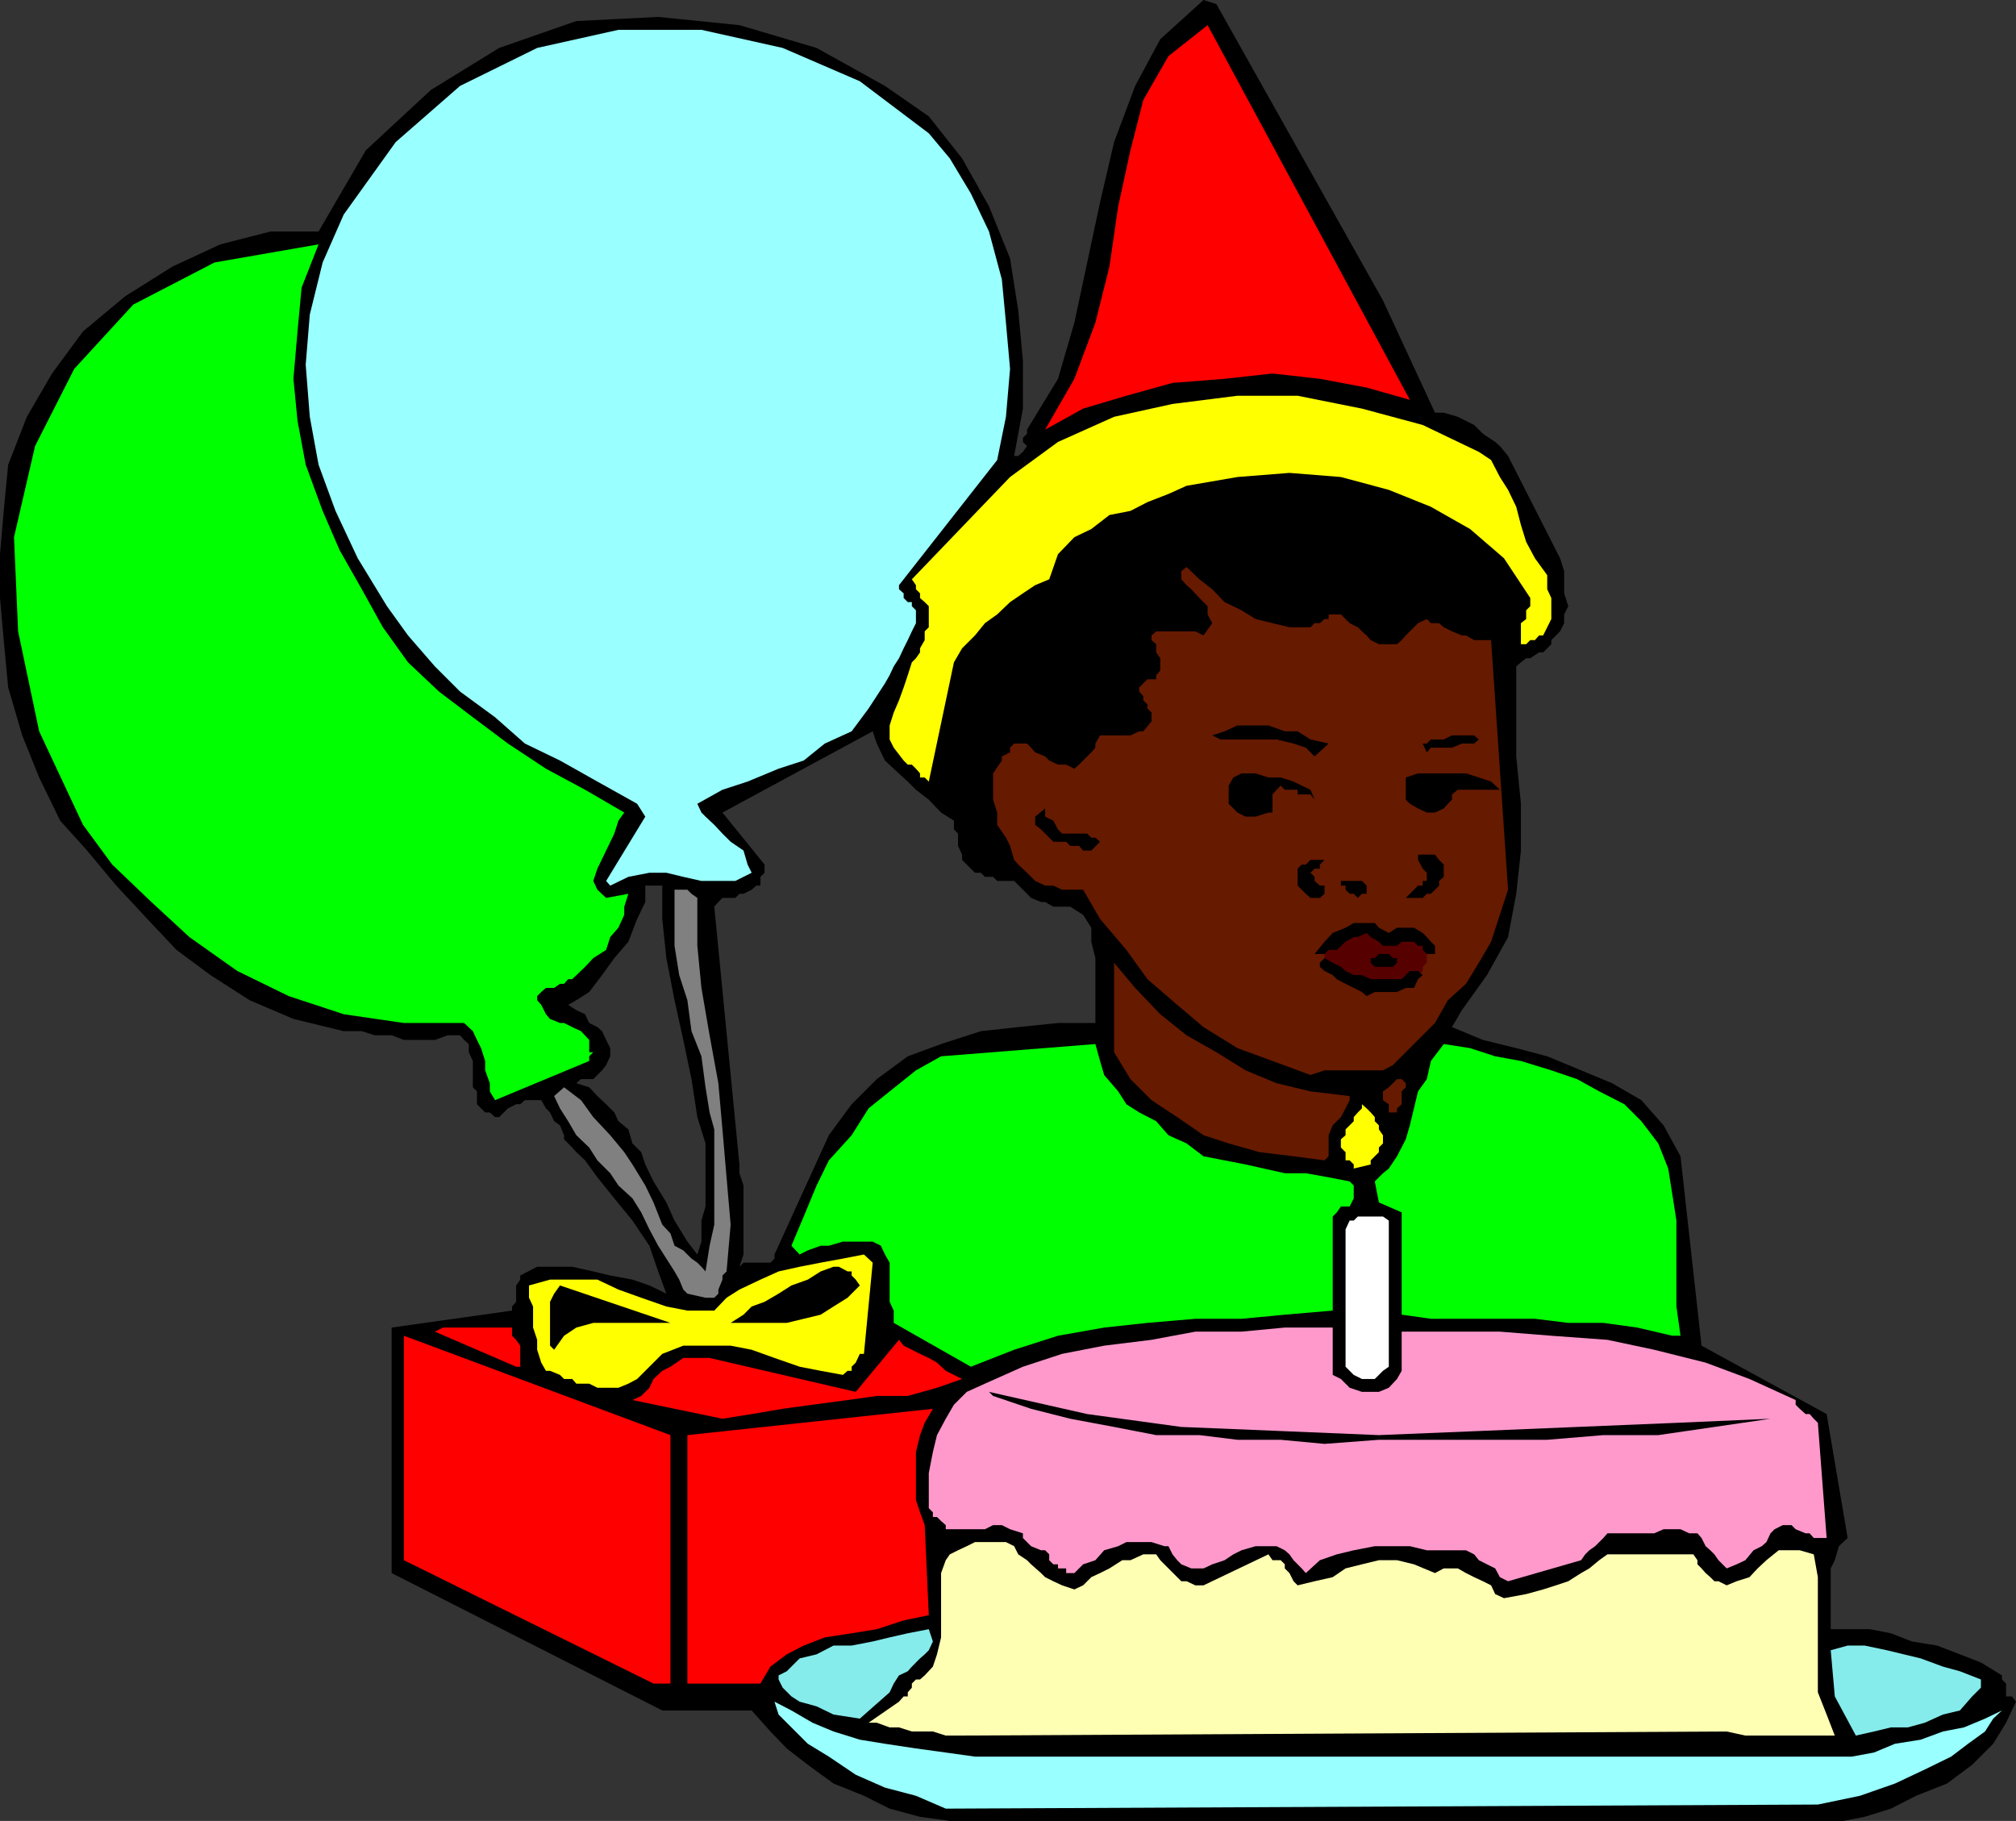
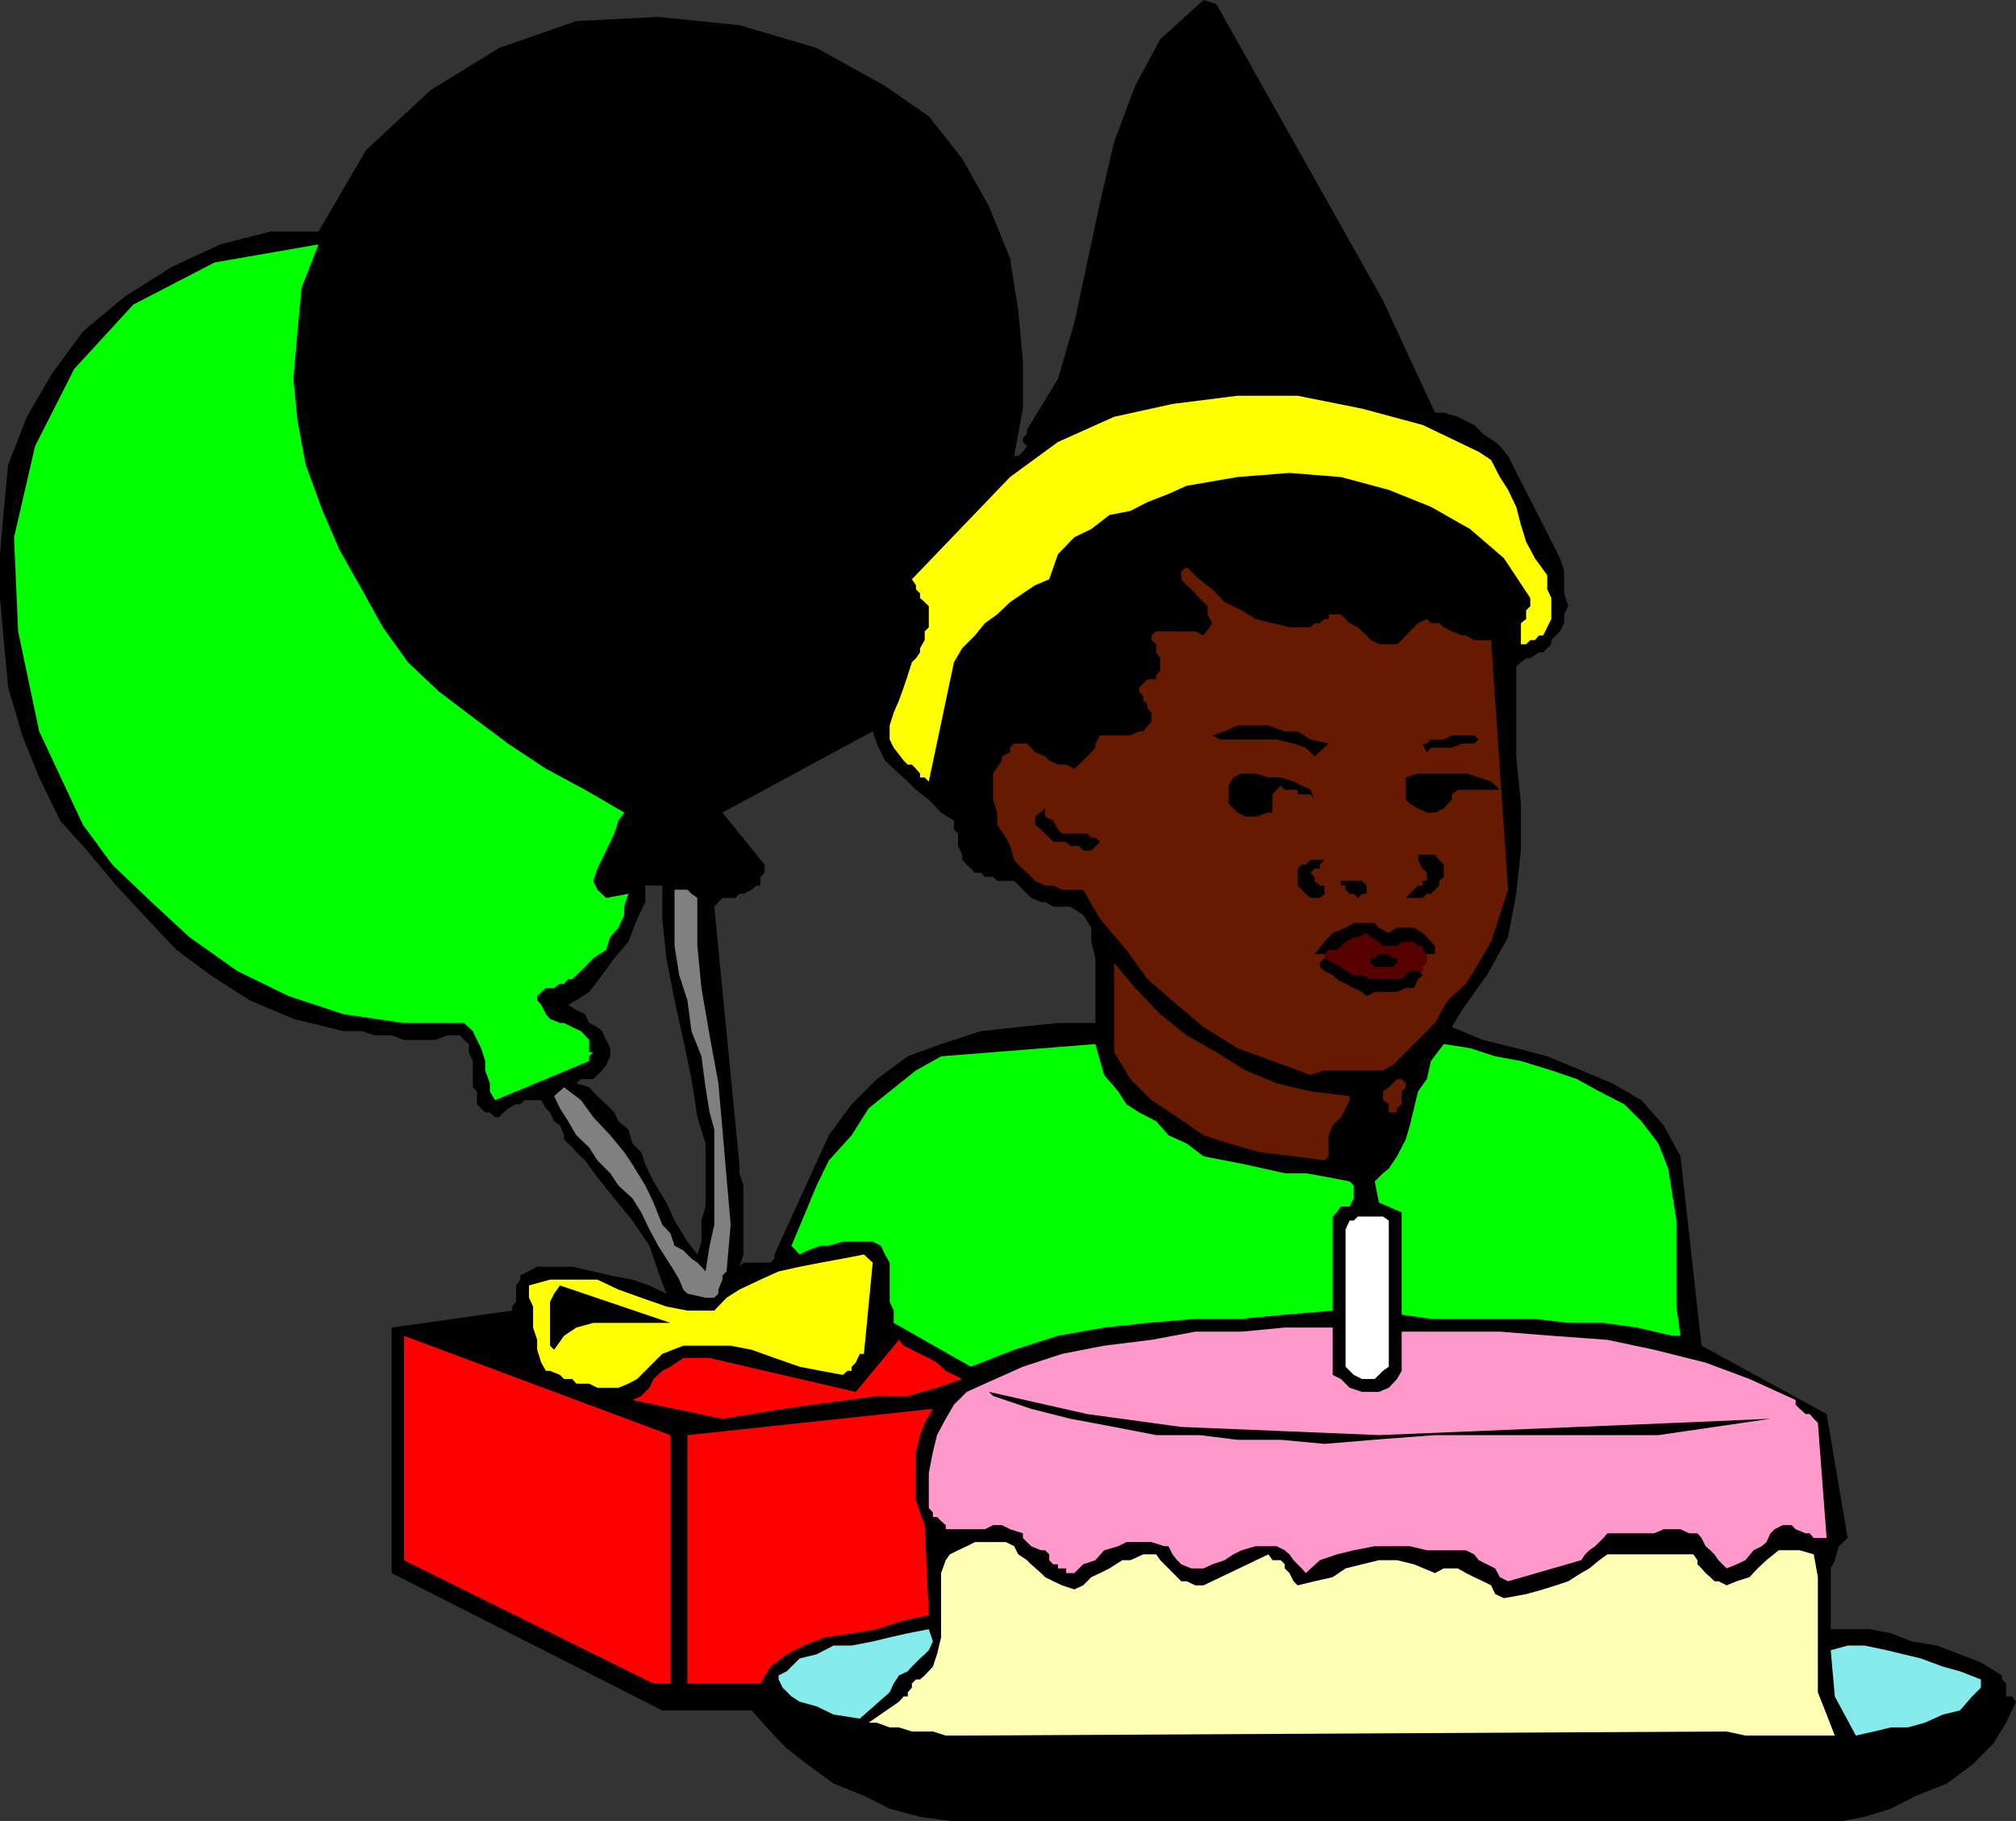
<svg xmlns="http://www.w3.org/2000/svg" width="344.898" height="311.5">
  <rect width="100%" height="100%" fill="#333333" stroke="none" />
  <path d="M120.7 199.2h5.8l-4.3-44.098.698-.801.7-.7h2.203l.699-.703h.7l1.398-.699.8-.699h.7V150l.703-.7v-1.402L123.598 139l25.703-13.898.699 2.097 1.398 2.903 1.5 1.398 2.403 2.2 1.398 1.402 2.2 1.699L161 139l2.2 1.398v1.5l.698.704v2.097l.7 1.5v.903l2.203 2.199h1l.699.699h1.398l.7.7h2.902l2.2 2.198.698.704 1.7.699h.703l1.398.8h2.899l2.203 1.399 1.398 2.2v2.402l.7 2.796V175H181l-6.8.7-6.4.698-6.8 2.204-5.7 2.097-5.3 3.903-4.3 4.296-3.9 5.301-9.3 20.403v.699l-.7.699h-4.6l-.7.7.7-2.098V202.8l-.7-2.102v-1.5h-5.8v7.2l-.7 2.402v3.597l-.7 2.204-1.702-2.204-2.2-3.597-1.398-3.102-2.2-3.597-1.402-2.903-.699-2.097-.699-.801.7.8H98.597l1.5 1.399 2.101 2.898 2.899 3.602 3.101 3.8 2.899 4.302 1.5 4.398 1.402 3.8-2.902-1.402-2.899-1-3.8-.699-2.899-.699-3.602-.8h-6L89 218.2v.698l-.7 1v2.801l-.702.801v.7L67 227.101v42l46.3 23.5h15.298l3.203 3.597 2.797 2.903 3.601 2.796 4.399 3.204 5.203 2.097 4.398 2.2 5.2 1.402 5.101.699h152.898l3.602-.7 4.5-1.402 4.3-2.199 5.298-2.097 4.3-3.204L341 298.3l2.2-3.602 1.698-3.597-.699-.903h-1V288l-.699-.7v-.698l-3.602-2.204-3.597-1.398-3.903-1.5-4.3-.7-3.598-1.402-3.602-.699H313.2v-10.398l.7-1.403.699-2.398 1.5-1.398-3.598-21.204-21.402-11.699-3.598-32.398-2.902-5.301-3.797-4.3-5-2.9-5.301-2.198-5.8-2.403-5.302-1.398-5.699-1.403-5.3-2.199 1.699-2.898 4.3-6 3.602-6.5 1.398-7.403.801-7.398v-8l-.8-8.102V114l.8-.7.899-.698h.703l1.5-1H264l.7-.704.698-.699v-.699l1.5-1.5.7-1.398v-1.5l.703-1.403-.703-2.199v-3.8l-.7-2.2L258 78l-1.402-1.7-.797-.698-2.102-1.403-1.5-1.5-1.398-.699-1.403-.7-2.398-.698h-1.5l-8.902-19.204L208.098.7l-2.2-.699-7.398 6.7-4.3 8-3.602 9.6-2.399 10.302L186 44.898 183.8 55.2l-2.8 9.602-5.3 8.699v.7l-.7.698v.704l.7.699-.7 1-.8.699h-.7l1.5-8.102V61.7l-.8-8.597-1.4-8.903-3.6-8.898-4.602-8.2-5.7-7.203-7.5-5.199L139.7 8.2l-13.2-3.899-13.902-1.403-14 .704-13.2 4.597L73.7 15.4 62.599 25.7 54.5 39.602h-8.2L37.7 41.8l-8.2 3.8-8.102 5.098-7.199 6-5.3 7.2L4.597 71.3l-3.2 8.199L.7 86.7 0 94.8v7.5l.7 7.9.698 7.402 2.403 8.199L6.699 133l3.602 7.398 4.597 5.102 5 6 5.301 5.7 5 5.3L36 166.8l6.7 4.302 7.5 3.199 8.6 2.097h3.098l2.2.704H67l2.098.796h5.3l2.2-.796h2.101l.7.796.8.704V180l.7 1.5v4.5l.699.7v2.198L83 190.301h.8l.9.8h.698l1.5-1.5 1.403-.703H89l.8-.699h2.798l.8 1.403.7.699.703 1.5 1 .699.699 1.7v.698l1.398 1.403.7.8h11.101l-1.5-1.5-.699-2.402-1.7-1.398-.702-1.5-1.399-1.403-1.5-1.398-1.398-1.5-2.203-.7.8-.698h2.102l.7-.704.8-.796.7-.903.698-1.5v-1.398l-.699-1.403-.699-1.5-.8-.699-1.4-.699-.702-1.5-1.5-.7-1.399-.902 1.399-.796 2.203-1.403 2.199-2.898 2.098-2.903 2.402-2.796 1.5-3.903 1.398-2.898V151.5h2.903v5.7l.699 6.698 1.398 7.204 1.5 6.796 1.403 6.704 1 6.5 1.398 4.5v3.597" />
-   <path fill="#9ff" d="m170.598 78.7 1.5-7.4.703-8.198-.703-7.903-.7-7.398-2.199-8.2-3.101-6.5-3.598-6-3.602-4.3-11.8-8.903-13.2-5.699L120 5.102h-14.2L91.899 8.199 78.7 14.7l-11 9.602L58.802 36.7 55.2 44.9 53 53.8l-.7 8.597.7 8.903 1.5 8.199 2.898 7.898L61.2 95.5l5 8.2 3.602 5 4.597 5.3 4.301 4.3 6 4.4 5.102 4.5 6 2.902 6.398 3.597 6.8 3.801 1.398 2.2-6.699 11 .7.8 3.101-1.5 3.598-.7H114l2.898.7 3.102.7h5.8l2.798-1.4-.7-1.402-.699-2.398L125 144l-1.402-1.398-1.399-1.5-1.5-1.403L120 139l-.7-1.5 4.298-2.398 4.3-1.403 5.301-2.199 4.301-1.398 3.598-2.903 4.601-2.097 2.899-3.903 2.8-4.3.801-1.399.7-1.5.902-1.398.797-1.704.703-1.398.699-1.5.7-1.398v-2.204l-.7-.699V103h-.7l-.702-.7v-.8l-.797-.7v-.698l16.797-21.403M161.8 309.398l-5.1-2.199-5.302-1.398-5-2.2-4.597-3.101-3.602-2.2-5-5-.699-2.198 2.898 1.5 3.602 2.097 3.598 1.5 4.5 1.403 4.3.699 5.301.8 5.102.7 5 .699h150l3.797-.7 3.601-1.5 4.399-.698 3.8-1.403L336 295.5l3.598-1.5 2.902-1.398L341 294l-1.402 2.2-2.899 2.1-2.898 2.2-4.5 2.2-5.102 2.402-6 2.097-7.199 1.5-149.2.7" />
  <path fill="#ffffb3" d="m148.598 294.7 5.203-3.598.797-.903h.703v-.699l.699-.8v-.7l.7-.7h.698l.801-.698 1.399-1.5.703-2.102.699-2.898v-11l.8-2.204.7-1 1.398-.699 1.5-.699 1.403-.7h5.297l1.402.7.7 1.398 1.5 1 .698.704 1.7 1.5.703.699 1.398.699 1.5.7 2.102.698 1.5-.699 1.398-1.398 1.5-.7 1.602-.8 2.199-1.403h1.398l2.2-1h2.203l.699 1 .7.704 2.898 2.898H203l1.5.7h1.398L217 265.897l.7 1h1.398l.703.704v.699l.797.8.703 1.399.699.7 2.898-.7 3.102-.7 2.2-1.5 2.8-.698 2.898-.704H239l2.898.704 3.602 1.5 1.5-.801h2.398l1.403.8 1.398.7 1.5.699 1.399.7.703 1.5 1.5.698 3.797-.699 2.902-.8 2.2-.7 2.1-.699 2.2-1.398 1.398-.801 1.7-1.403 1.402-1h14.7l.698 1v.704l.7.699.703.8.797.7.703.699H294l1.398.7 1.7-.7 2.203-.7 1.398-1.5 1.5-1.402 2.102-1.699h3.597l2.403.7.699 3.902v19.7l1.5 3.8 1.398 3.598h-15.3l-3.2-.699-131.5.7h-2.097l-2.203-.7H156l-2.2-.699h-1.6l-2.2-.8h-1.402" />
  <path fill="#85ebeb" d="m147.098 294-4.5-.7-2.899-1.402-2.898-.796-1.403-.903-1.5-1.5-.699-1.398v-.7l1.399-.703 2.203-2.199 2.898-.699 2.899-1.5h3.101l3.602-.7 2.898-.698 3.102-.704 3.597-.699.7 2.102-.7 1.5-.699.699-.8.7-1.399 1.402-.7.796-1.5.704-.902 1.398-.699 1.5-5.101 4.5m166.8-3.8-.699-7.9 2.899-.8H319l3.8.8 5.798 1.4 3.8 1.402 2.903.796 3.597 1.403v1.398l-1.5 1.5-2.097 2.403-2.903.699-3.097 1.398-2.903.801H323.5l-2.902.7-3.098.698-3.602-6.699" />
  <path fill="red" d="M117.598 288v-42.5l42-4.5-1.399 2.398-.8 2.102-.7 2.898v8.204l.7 2.097.8 2.2.7 15.402-4.301.898-4.598 1.5-4.3.7-4.602.703-3.598 1.398-2.902 1.5-2.797 2.102-1.703 2.898h-12.5m-5.798 0-42.702-21.102V228.5l45.601 17V288h-2.898" />
  <path fill="#f9c" d="m258 270.5-1.402-.7-.797-1.5-1.403-.698-1.398-.704-.8-1-1.4-.699h-6.702l-2.899-.699h-6l-3.601.7-2.899.698-2.898 1-2.403 2.204-.699-.801-.699-.7-.7-.703-.702-1-.797-.699-1.403-.699h-3.597l-2.403.7-1.398.698-1.5 1-2.102.704-1.5.699h-2.097l-1.703-.7-.7-.703-.8-1-.7-1.398h-.699l-2.199-.7h-4.3l-1.4.7-2.402.7-1.5 1.698-2.097.704-1.5 1.5h-1.403v-.801H181v-.7h-.8l-.7-.703v-1l-.7-.699h-.702l-1.7-.699-1.398-1.398v-.801l-2.2-.7-1.402-.703h-1.5l-1.398.704h-6.7v-.704l-.8-.699-.7-.699h-.702v-.8l-.7-.7v-6l.7-3.602.703-2.898 1.5-2.8 1.398-2.4 2.2-2.198 3.101-1.403 6.5-2.898 6.7-2.2 7.198-1.402 8.102-1 7.5-1.398h7.898l7.403-.7H228v8.098l1.398.7 1.5 1.5 2.102.703h2.898l1.7-.704 1.402-1.5.8-1.398v-6.7h16.798l8.8.7 9.602.7 8 1.698 8.8 2.204 7.5 2.796 7.9 3.602v.8l.698.7 1 .898h.7l.703.801.699.7 1.5 19.703h-2.2l-.702-.801h-.7l-1.699-.7-.699-.703H305l-1.402.704-.7.699-.699 1.5-.8.699-1.399.7-1.402 1.698-1.5.704-1.7.699-.699-.7-.699-.703-.7-1-.702-.699-.797-.699-.703-1.398-.7-.801H289l-1.5-.7h-2.902l-1.598.7h-8l-.7.8-.702.7-.7.699-1 .7-.699.698-.699 1L258 270.5" />
-   <path d="m226.598 247-7.5-.7h-7.399l-6.5-.8h-7.398l-7.203-1.398-7.5-1.403-6.7-1.699-6.5-2.2-.699-.698L186 241.898l16.098 2.204 17 .699 16.8.699 17.102-.7 16.8-.698 17-.704 16.098-.699-9.597 1.403-9.602 1.398h-9.398l-9.602.8h-28.8l-9.301.7" />
+   <path d="m226.598 247-7.5-.7h-7.399l-6.5-.8h-7.398l-7.203-1.398-7.5-1.403-6.7-1.699-6.5-2.2-.699-.698L186 241.898l16.098 2.204 17 .699 16.8.699 17.102-.7 16.8-.698 17-.704 16.098-.699-9.597 1.403-9.602 1.398h-9.398h-28.8l-9.301.7" />
  <path fill="red" d="m123.598 242.7-15.399-3.2 1.5-.7 1.399-1.402.703-1.5 1.5-1.398 1.398-.7 2.2-1.5h4.5l25 5.802 7.402-8.903.797 1 1.402.7 1.398.703 1.5.699 1.403.8 1.5 1.399 2.797 1.398-4.297 1.5-5 1.403H150l-5 .699-6 .8-5.102.7-5.3.898-5 .801" />
  <path fill="#ff0" d="m102.2 237.398-1.4-.699h-2.202l-.7-.8H96.5l-.7-.7-1.702-.699h-.7l-.8-1.398-.7-2.204V229.2l-.699-2.097V223.5L90.5 222v-2.102l3.598-1h8.101l3.602 1.704 3.898 1.398 4.301 1.5 3.598.7h4.601l2.102-2.2 2.199-1.398 3.598-1.704 3.101-1.398 3.602-.8 3.597-.7 3.801-.7 3.602-.698 1.5 1.398-1.5 15.602h-.703l-.7 1.5-.699.699v.699H145l-.8.7-3.802-.7-3.597-.7-4.301-1.5-3.902-1.402L125 230.2h-8.102l-3.597 1.403-.703.699-3.598 3.597-1.5.801-1.7.7h-3.6" />
  <path fill="#fff" d="M230.2 233.8v-23.5l.698-1.5h.7l.703-.698h4.297l1 .699v25l-1 .699-1.399 1.398H233l-1.402-.699-1.399-1.398" />
-   <path fill="red" d="m88.3 233.8-13.902-6 1.403-.698h11.797v1.398l.703.7.699 1v3.6h-.7" />
  <path fill="#0f0" d="m166.098 233.8-13.2-7.5v-2.1l-.699-1.5V216l-.8-1.398-.7-1.5-1.398-.704h-5.102l-2.398.704h-1.403l-2.199.796-1.398.704-1.403-1.5 2.102-5 2.2-5.301 2.1-4.301 3.9-4.3 2.898-4.598 3.601-2.903 4.5-3.597 4.301-2.403 26.398-2.097.801 2.898.7 2.398 2.402 2.801 1.398 2.2 2.2 1.402 2.902 1.5 2.097 2.398 3.102 1.403 2.898 2.199 3.602.699 3.598.7 3.101.698 3.602.801h3.597l3.903.7 3.597.703.7.699V205l-.7 1.398h-1.5l-.699 1-.699.704v16.097l-8.2.7-7.402.703H204.5l-8.2.699-7.402.8L181 228.5l-7.5 2.398-7.402 2.903" />
  <path d="m94.8 230.898-.702-.699v-7.5l.703-1.398 1-1.403 18.898 6.403H101.5l-2.902.8L96.5 228.5l-1.7 2.398" />
  <path fill="#0f0" d="m286.098 228.5-6-1.398-5.797-.801h-6l-5.703-.7H244.8l-5-.703v-17.5l-3.903-1.699-.699-3.597.7-.704.699-.699 1-.8L239 197.8l1.5-2.903.7-2.398.698-2.898.7-2.903 1.5-2.097.703-3.102 2.199-2.898 4.5.699 4.3 1.398 4.4.801 5.198 1.602 4.403 1.5 3.797 2.097 4.3 2.2 2.903 2.902 2.898 3.8 1.7 4.297.699 4.403.703 4.5v14.7l.699 5h-1.402" />
-   <path d="m125 226.3 2.2-1.402 1.398-1.398 2.203-.8 2.398-1.4 2.2-1.402 2.8-1 2.2-1.398 2.199-.8h.902l1.5.8h.7v.7l.698.698.7 1L145 222l-2.402 1.5-2.2 1.398-2.898.704-2.902.699H125" />
  <path fill="gray" d="m113.3 209.5-1.5-3.8-1.402-2.9-2.199-3.6-1.398-2.098-2.403-2.903-2.898-3.097-2.102-2.903L96.5 186l-1.7 1.5 1 2.102 1.4 2.199 1.398 2.398 2.203 2.102 1.398 2.199 2.2 2.2 1.402 2.1 2.398 2.2 1.5 2.398 1.399 2.903 1.5 2.8 1.402 2.2 1.398 2.199.801 1.398.7 1.704.699.699 3.101.699h1.5l.7-.7v-.698l.699-1.704v-.699l.703-.699.699-8-.7-8.102-.702-8.199-.7-7.898-1.5-8.2L120 169l-.7-7.2v-8.198l-1-.704-.702-.699h-2.2v9.602l.801 5 1.399 4.3.703 5.297L120 180.7l.7 5.301.698 4.3.801 2.9v16.3l-.8 3.602-.7 4.398-.699-.8-.7-.7-1-.7-1.402-1.402-1.5-.796L114.7 211l-1.398-1.5" />
-   <path fill="#ff0" d="M231.598 199.898v-.699l-.7-.699h-.699v-1.398l-.8-.801v-1.403l.8-.699v-1l1.399-1.398v-.7l.703-.8.699-.7v-.703l.8.704.7.699.7.8v.7l.698.699v.7l.7 1v1.402l-.7.699v.8L234.5 198.5v.7l-2.902.698" />
  <path fill="#661a00" d="m226.598 198.5-5.297-.7-5.801-.698-5.3-1.5-4.302-1.403-4.5-3.097-4.398-2.903-3.602-3.597-2.8-4.602v-15.3l3.601 4.3 4.301 4.5 4.5 3.602 5.098 2.898 5 3.102 5.3 2.199 5.801 1.398 6.7.801v.7l-.7 1.402-.8 1.5L228 192.5l-.7 1.7v3.6l-.702.7m11.702-8.2h-.702v-1.402l-1-.699v-1.5l1-.699.703-.7.699-.698h.8l.7.699V186l-.7.7v2.198l-.8.704v.699h-.7" />
  <path fill="#0f0" d="m84.7 188.2-.9-1.5v-1.4l-.8-2.198V181.5l-.7-2.2-.702-1.402-.7-1.5-1.5-1.398h-10.3L58.8 173.5l-9.403-3.102-8.8-4.296-8.2-5.801-6.5-6-6.699-6.403-5-6.796-7.5-16L3.098 108l-.7-16.102L6 76.301l6.7-13.2 10.1-11 13.9-7.203 17.8-3.097-2.902 7.398-.7 7.5-.699 8.102.7 7.199 1.402 7.5 2.898 7.898 2.899 6.704 3.8 6.699 3.602 6.5 4.3 6 5.298 5 5.8 4.398 6 4.5 6.5 4.301 6.7 3.602L106.8 139l-1 1.398-.703 2.204-1.399 2.898-1.5 3.102-.699 2.097.7 1.5 1.5 1.403 3.8-.704-.7 2.204v1.398l-1 2.2-1.402 1.6-.699 2.2-2.199 1.398-1.402 1.5-2.2 2.102H97.2l-.699.8h-.7l-1 .7h-1.402l-.8.7-.7.698v.704l.7.796.8 1.602.7.8 1.703.7h.699l1.398.7 1.5.698 1.403 1.5V180h.699l-.7.7v.8l-16.1 6.7" />
  <path fill="#661a00" d="m224.2 183.898-6.5-2.398-6-2.2-5.802-3.6-4.5-3.802-5.097-4.398-3.602-5-4.5-5.3-2.898-5h-3.602l-1.5-.7h-1.398l-1.703-.8-1.399-1.4-1.5-1.402-.699-.796-.7-2.403-.702-1.398-1.5-2.2V139l-.7-2.2v-4.5l1.5-2.198v-.704l1.403-.699v-.8l.699-.7h2.2l.698.7.7.8 1.703.7.699.703 1.5.699h1.398l1.403.699.797-.7 2.101-2.1.7-.802v-.699l.8-1.398h5.2l1.5-.7h.699l1.402-1.703v-1.5l-.7-.699v-.699l-.702-.7v-.698l-.7-.801v-.7l.7-.703.703-.699h1.5v-.699l.699-.8v-2.098l-.7-1v-1.403l-.8-.699v-.8l.8-.7h6.7l1.398.7 1.5-2.098-.8-1.5v-1.403l-1.399-1.398-1.398-1.5-.801-.7-.902-1V97.7L203 97l2.2 2.102 2.198 1.699L209.5 103l2.898 1.398 2.403 1.5 2.898.704 2.899.699h3.601l.7-.7h.902l.797-.703h.703v-.796h2.097l.801.796.7.704 1.402.699.699.699.8.7.7.8 1.398.7H239l.8-.7.7-.8 2.098-2.098 1.5-.704.703.704h1.398l.801.699 1.398.699 1.7.7h.703l1.398.8h2.899L258 152.2l-1.402 4.3-1.5 4.602-2.098 3.597-2.2 3.602-3.1 2.8-2.2 3.899-2.902 2.898-2.797 2.801-1.5 1.5-1.703.903h-10l-2.399.796" />
  <path d="M241.898 153.602H240.5l1.398-1.403.7-.699h.8v-.8h.7v-1.4l-.7-.698-.8-1.5v-.903h2.902l.7.903.8.796V150l-.8.7v.8l-1.4 1.398h-.702l-.7.704h-1.5m-16.098 0h-1.6l-.802-.704L222 151.5v-2.898l.7-.704h.698l.801-.796h2.399l-.797.796v.704h-.903l-.699.699.7.699v.7l.902.8h.797v1.398l-.797.704m6.499 0-.702-.704h-.7l-.699-.699v-.699h-.8v-.8H233l.8.8v1.398h-.8l-.7.704m-65.5-6.5V145.5l-.702-2.2v-1.402l-.7-1.5-.8-1.398-1.399-.7-.699-1.5-1.5-1.698v-5l.8-1.403.7-2.199 1.398-3.102h-.699v-3.597l.7-.7v-.8l.699-.7V115.5l2.203-3.898 3.097-2.102 2.903-2.2 2.898-2.198 3.102-2.102 2.898-2.2 2.102-3.1L186 94.101l19.2-8.204 5-.699 5.3-.699 5.098-.7 5.203.7h5.797l5 1.398 4.601 1.5 5 3.102L258 104.398v1.5h-5.8l-2.802-.796-3.199-.704-2.8-.699-2.899.7-2.2.703-2.402 2.199-1.398-.7-.7-.703-.8-1.5-.7-.699-1.402-.699h-.699l-1.5-.7h-2.898v.7h-.903l-.699 1.398-1.5.704-3.601-.704-2.899-.699-3.101-2.199L211 99.102 208.8 97l-2.902-1.5L203 94.102h-3.102L199.2 95.5v2.898l.7 1.704.699 1.398.8 1.5 1.602 1.398.8 1.5h-4.6l-1.4-.796h-2.202l-1.399.796-.8.704V108l.8.7v.8l.7.7v.698l.699 1.704L194.2 114v.7l-1.5.8-1.398 1.398v2.903l2.097 2.097h-2.097l-1.5.801-1.602.7-.8.703-1.399 1-1.402.699-.797 1.398-1.403.7H181l-.8-.7-.7-.699-1.402-.7-1-1.698h-1.399l-1.5-.704-1.398.704-1.403 1.699-1.5 1.398-1.398 1.5v2.102l-.7 2.199-1 2.102v2.398l1 2.2v2.198l.7 1.403 1.398 1.398v1.5l.7.903v1.5l-.7-.704h-.699l-1.398-.796h-1" />
  <path d="M186.7 145.5h-1.4l-.702-.8h-1.5l-.7-.7H180.2l-2.101-2.102-1-.796v-1.403l1.703-1.398v1.398l1.398.7.801 1.5.7.703h4.3l.7.699h.698l.801.699-1.5 1.5M217 139h.7v-3.102l.698-.796.7-.704.703.704H222v.796h2.2l.698.903-.699-1.7-1.5-.703-1.398-.699-2.203-.699H217l-2.2-.7h-2.402L211 133l-.8 1.398v3.102l1.5 1.5 1.398.7h1.703L217 139m30-.7.7-.8.698-.7v-.902l1-.796h7.2l-1.5-1.403L253 133l-2.2-.7h-8.202l-2.098.7v3.8l.7.7 1.398.8 1.5.7h1.402l1.5-.7" />
  <path fill="#ff0" d="m158.898 133.7-.699-.7h-.8v-.7l-.7-.8-.699-.7h-.7l-.702-.698-1.7-2.204-.699-1.398v-2.398l.7-2.204.902-2.097.797-2.2.703-2.101.699-2.2.7-.698.698-1v-.704l.801-1.398V108l.7-.7v-3.6l-.7-.7-.8-.7v-.8l-.7-.7v-.698l-.699-1 16.8-17.5 8.2-6 9.598-4.301 10-2.2 11.101-1.402H222l11 2.2 10.398 2.8L253 77.301l2.098 1.398 1.5 2.903L258 83.8l1.398 2.898.801 3.102.899 2.898 1.5 2.801 2.101 2.898v2.403l.7 1.5v3.597l-.7 1.403-.699 1.398h-.7l-.702.801h-.797l-.703.7h-.899v-3.598l.899-.704v-1.5l.703-.699V102.3l-4.5-6.801-5.801-5-6.7-3.8-7.202-2.9-8.2-2.198-8.8-.704-8.899.704-8.699 1.5-3.102 1.398-3.597 1.398-2.903 1.5-3.597.704-3.102 2.398-2.898 1.398L181 94.801l-1.5 4.3-2.402 1L175 101.5l-2.2 1.5-2.202 2.102-2.098 1.5-1.7 2.097-2.202 2.2-1.399 2.402-4.3 20.398" />
  <path d="m224.898 129.398-1.5-1.5-2.097-.699-2.903-.699h-9.597l-1.403-.7 2.102-.698 2.2-1h5.3l2.8 1h2.2l2.2 1.398 3.1.7-2.402 2.198m19.2-.698-.7-1.5h.7l.703-.7H247l1.398-.7h3.801l.801.7-.8.7h-2.102l-1.7.698h-3.597l-.703.801" />
-   <path fill="red" d="m178.8 73.5 5-8.7 3.598-9.6 2.403-9.598 1.5-10.301 2.097-9.602 2.2-8.597 4.3-7.5 6.7-5.301 34.601 64.097-7.398-2.097-8-1.5-8.102-.903-8.199.903-8.902.699-7.899 2.2-7.398 2.198-6.5 3.602" />
  <path fill="#570000" d="m226.598 162.5.703-1.398 1.398-.801.7-.7h4.402l1.398.7h6.7l.699.8.8.7h.7l.703.699v.7h-.703v1.5l-.7.698v.704l-.8.699v.699l-1.399.8-2.199.7h-3.8l-2.2-.7-2.102-.8-1.5-.7-1.398-1.402-.7-.699-.702-.8V162.5" />
  <path d="m233.8 170.398-.8-.699-1.402-.699-1.399-.7-1.5-.8-.699-.7-1.402-.698-.797-.704v-.699l.797-.8 1.402.8 1.398.7.801.703 1.399.699H233l1.5.699h5.3l1.4-1.398h1.398l.8.699-.8.699-.7 1.5H240.5l-1.5.7h-3.8l-1.4.698" />
  <path d="M234.5 164.7v-.802h.7l.698-.699h1.7l.703.7H239v.8l-.7.7h-3.1l-.7-.7" />
  <path d="m244.098 163.2-.7-.7v-.7h-.8l-.7-.698h-2.097l-.801.699h-2.402l-.7-.7-1.398-.8-.7-.7-1.5.7h-.702l-1.399.8-1.5 1.399h-1.398l-.703.7h-1.7l1.7-2.098 1.402-1.5 2.2-.903 1.398-.8h3.601l.7.8 1.699.903 1.402-.903h2.898l1.5.903.7.699.703.8.699.7v1.398h-1.402" />
</svg>